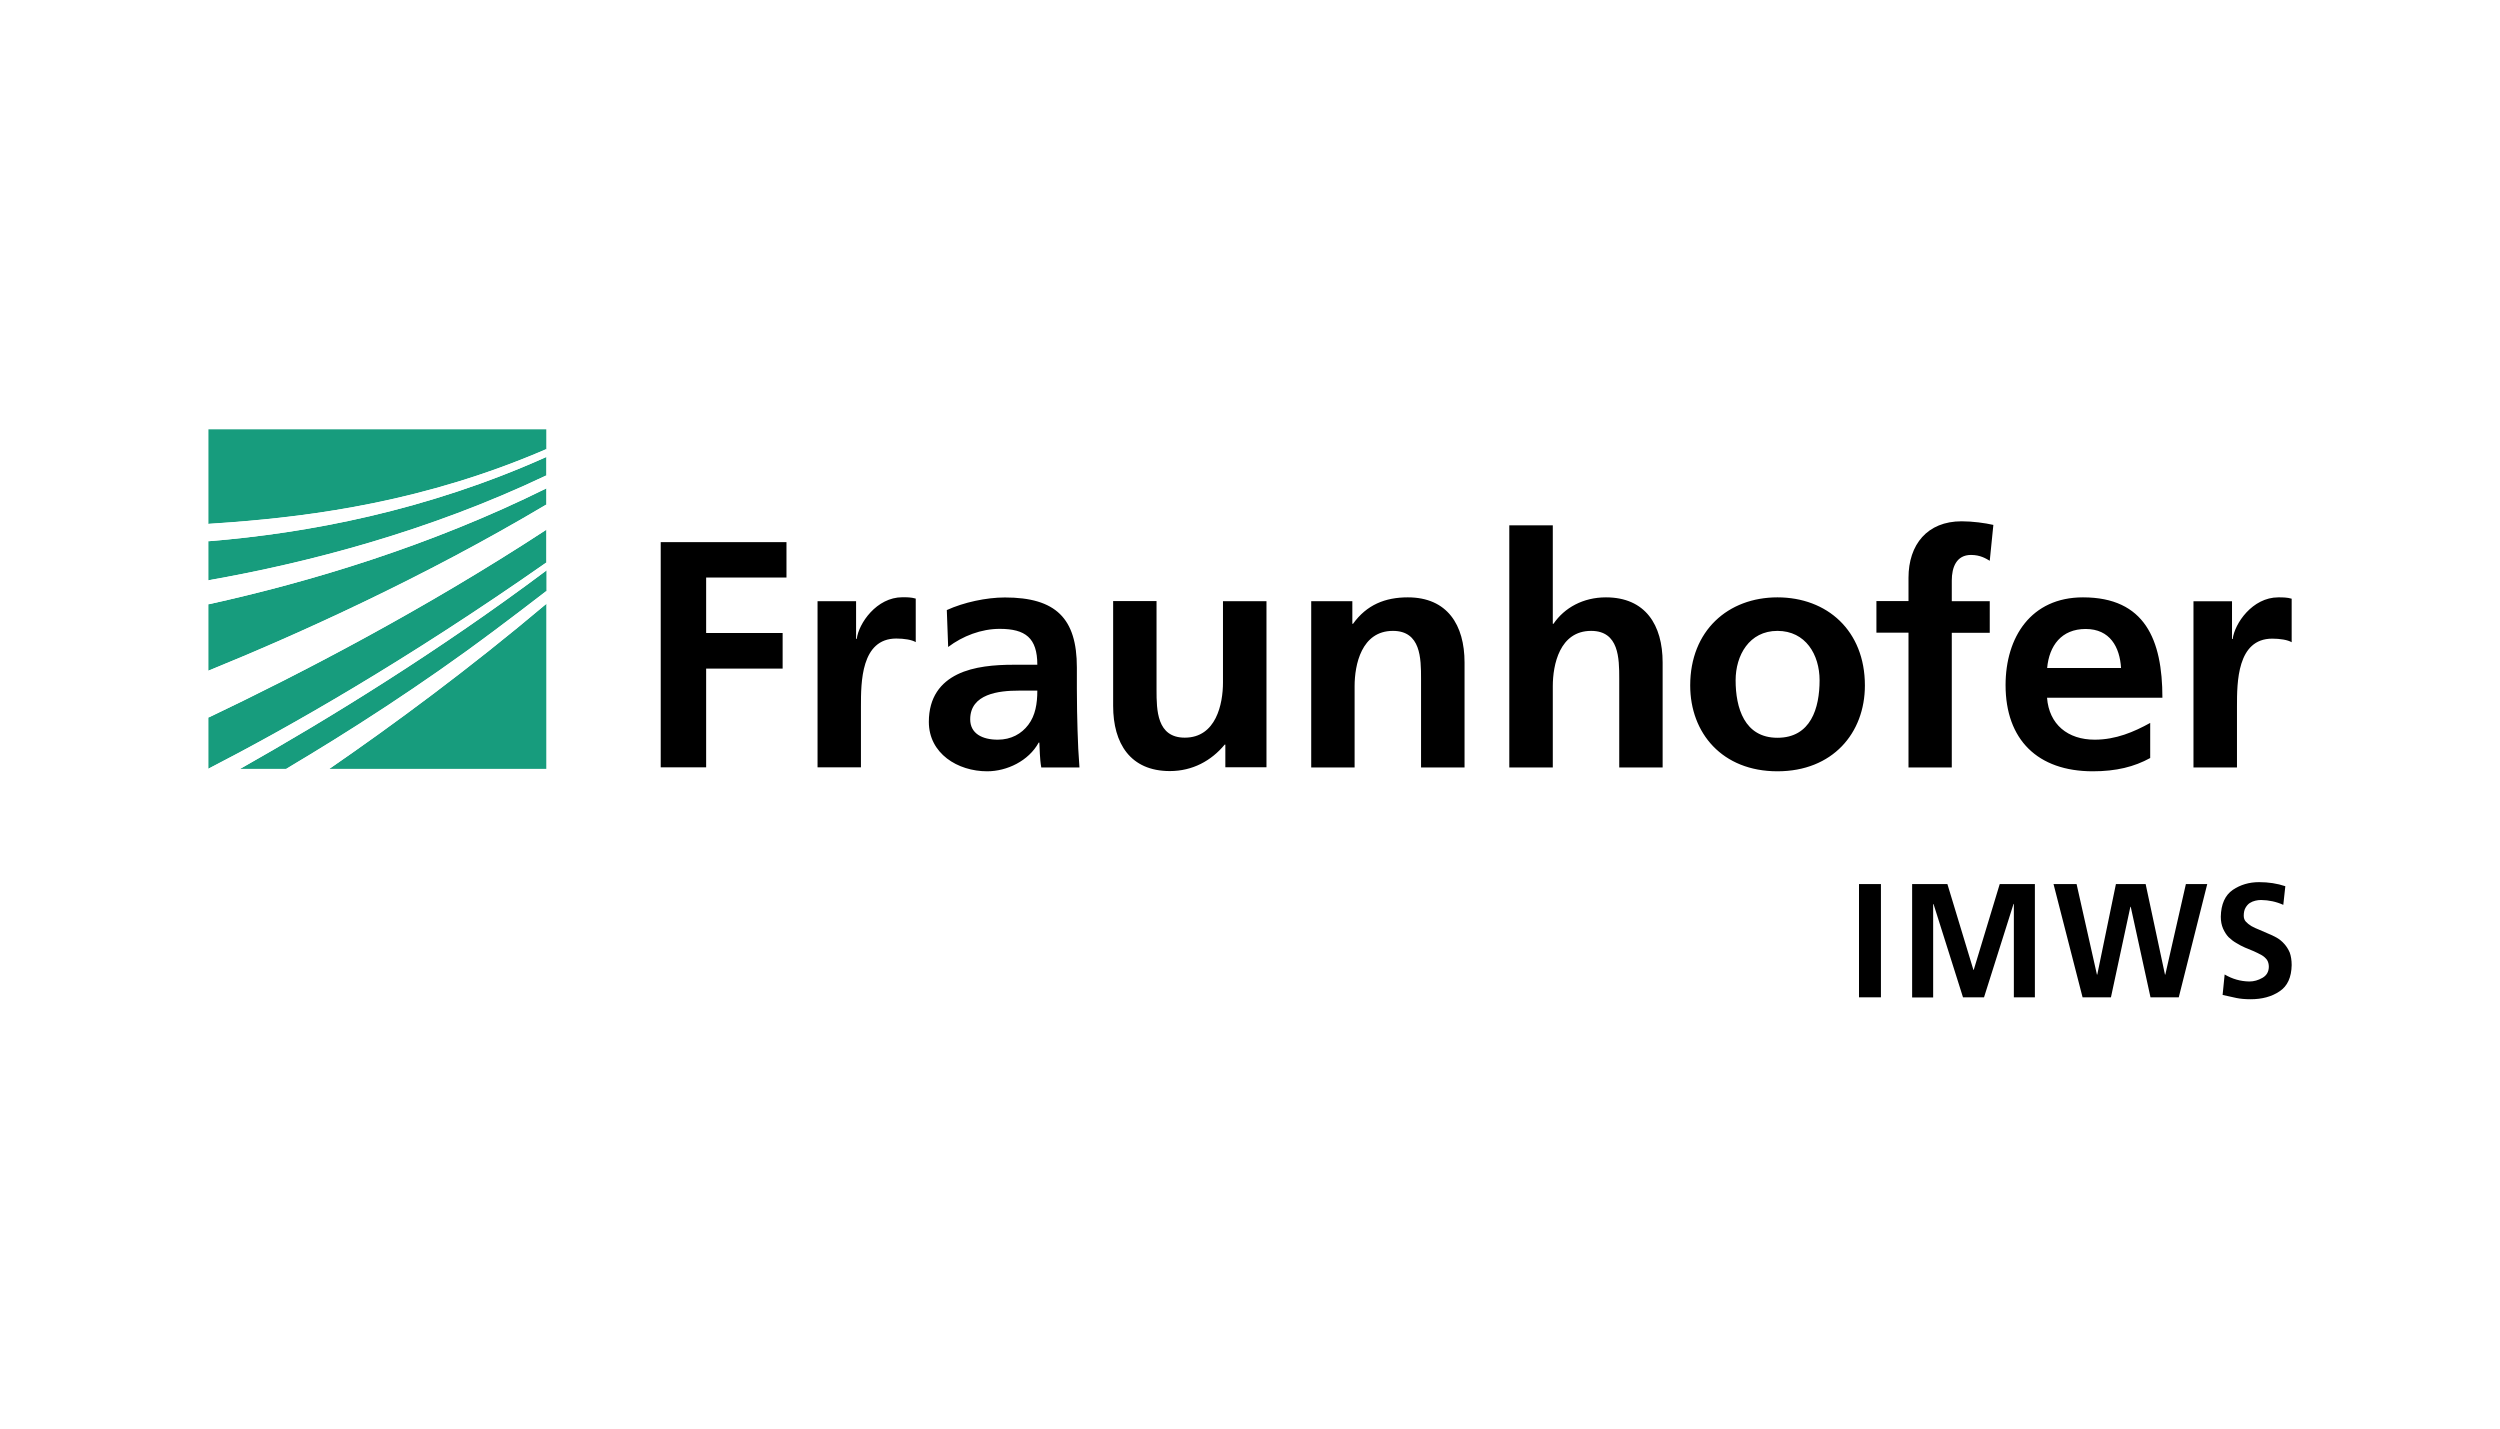
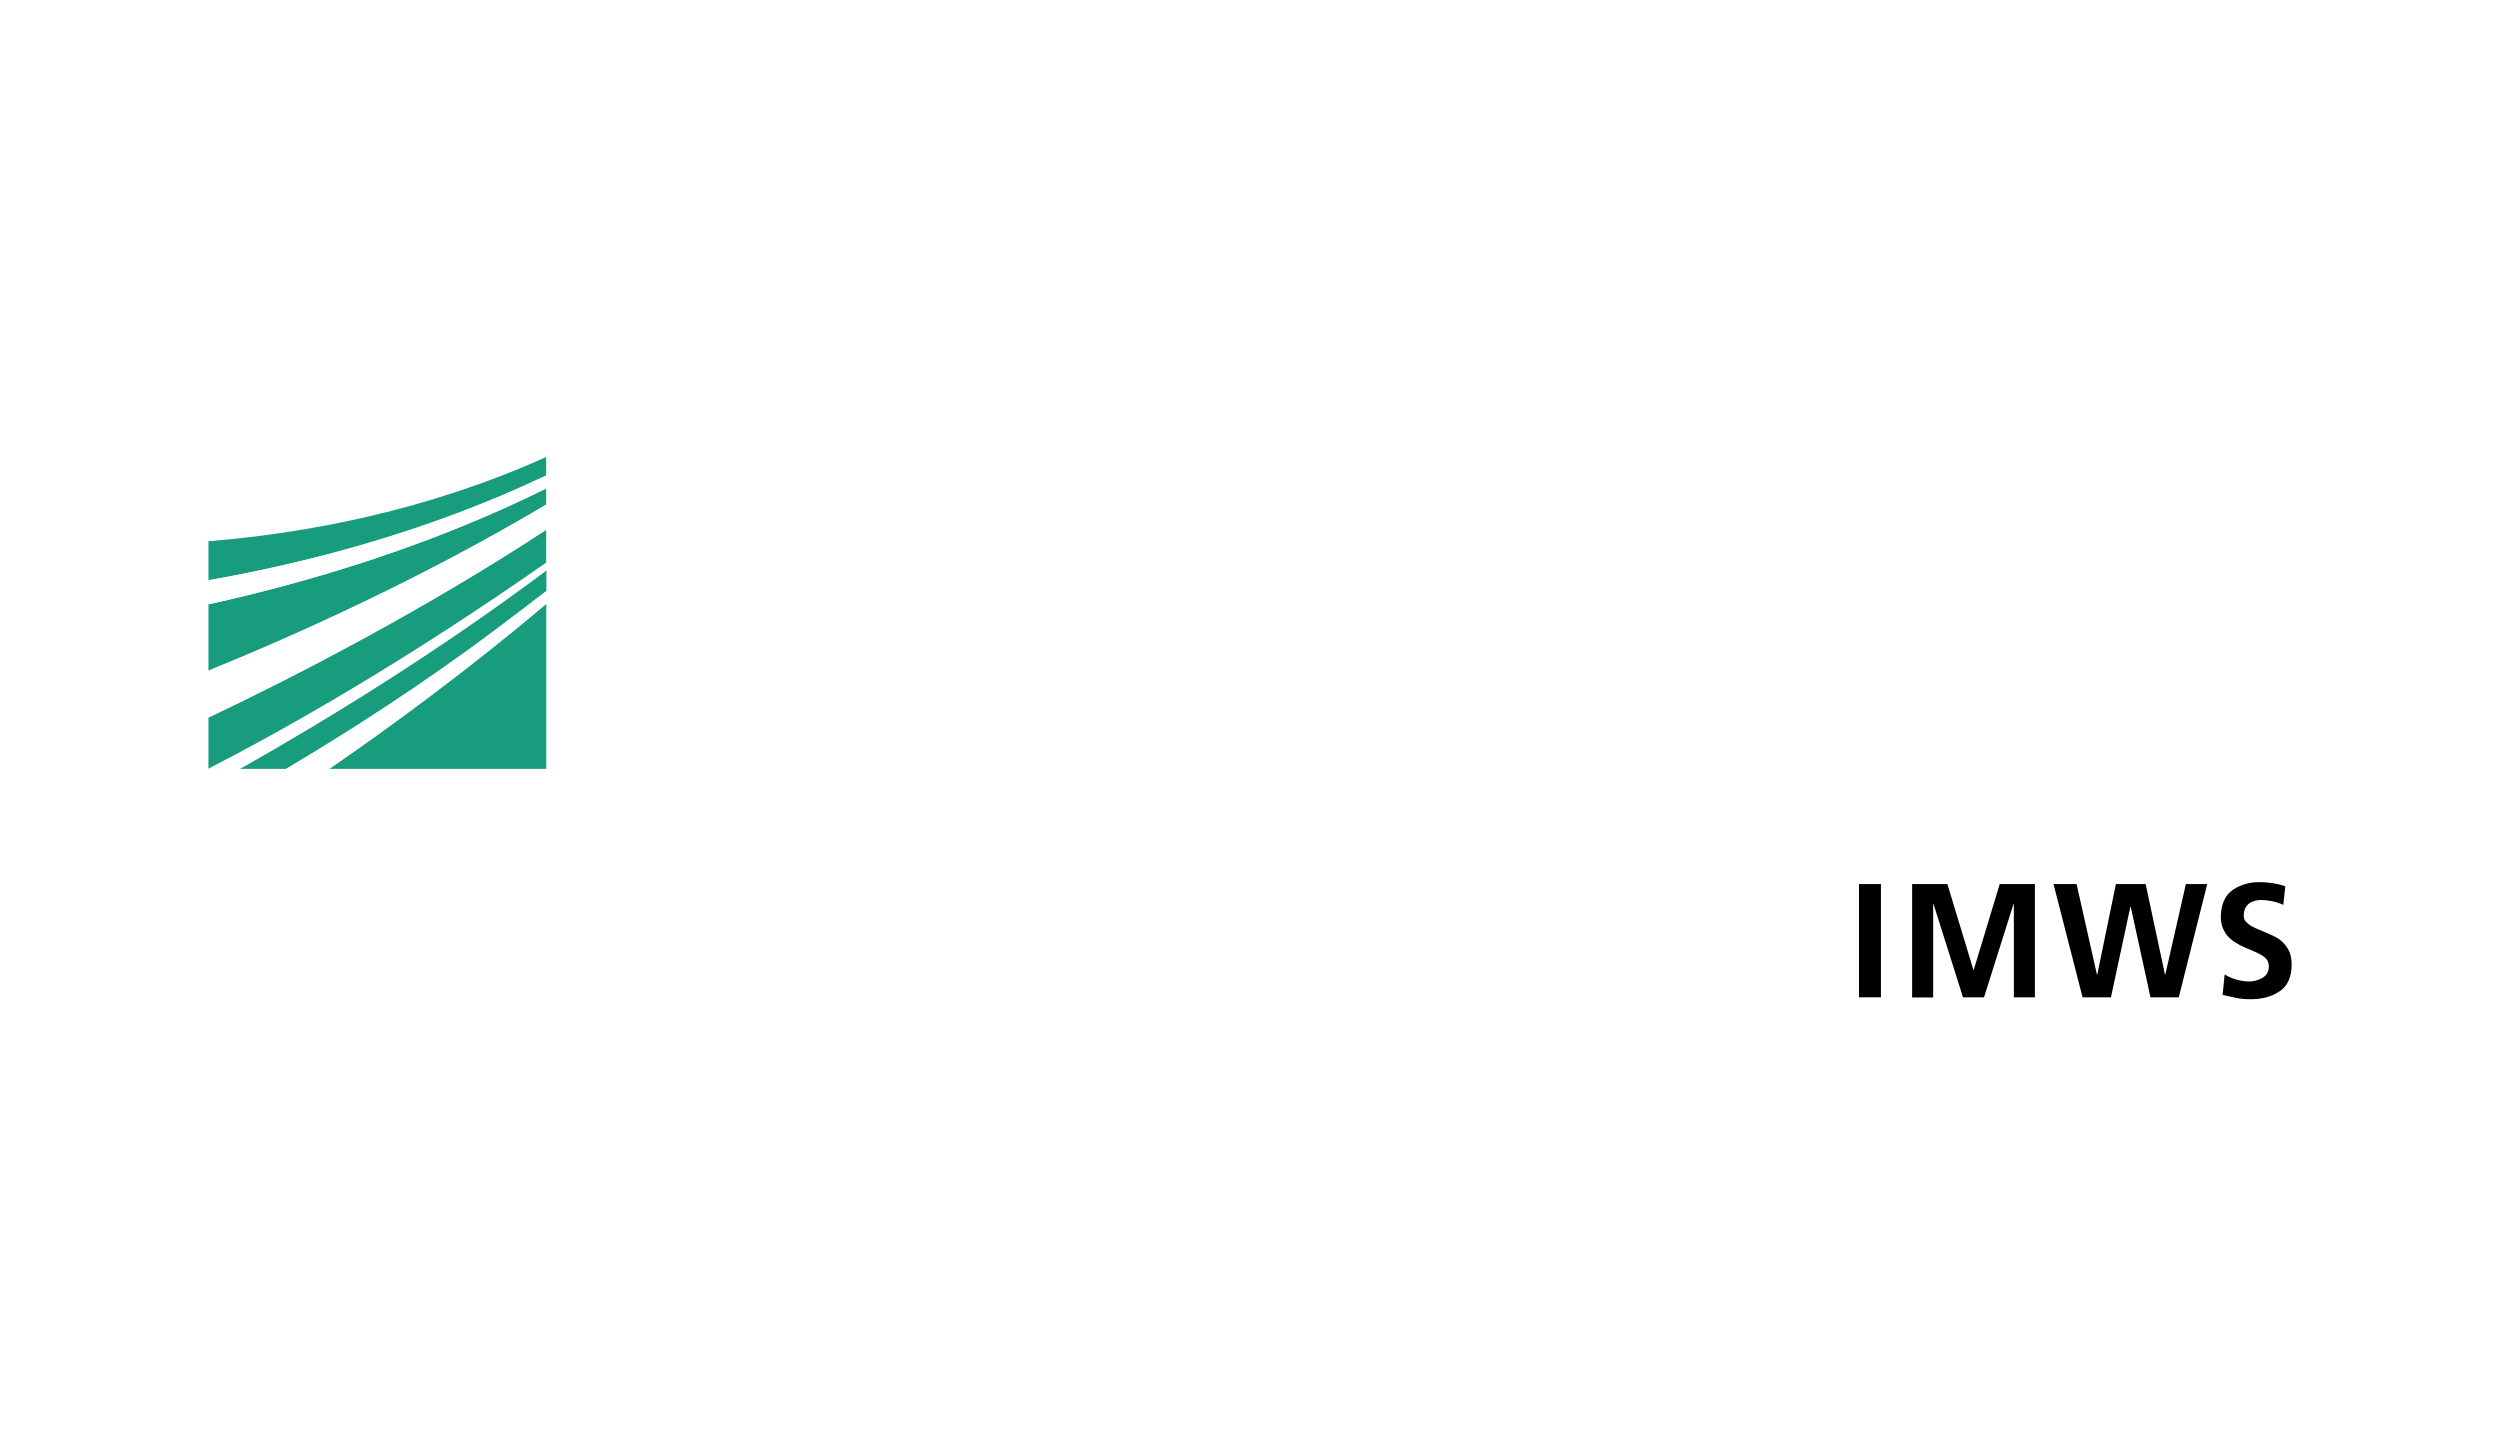
<svg xmlns="http://www.w3.org/2000/svg" width="210" height="120" viewBox="0 0 210 120" fill="none">
  <rect width="210" height="120" fill="white" />
  <path d="M17.509 64.567C24.259 61.093 34.143 55.472 45.878 47.259V44.506C35.548 51.266 25.047 56.687 17.509 60.276V64.567Z" fill="#179C7D" />
  <path d="M17.509 56.336C25.028 53.279 35.529 48.541 45.878 42.389V41.031C36.146 45.854 26.035 48.883 17.509 50.763V56.346V56.336Z" fill="#179C7D" />
  <path d="M45.888 64.584V50.723C39.432 56.172 33.033 60.882 27.659 64.584H45.888Z" fill="#179C7D" />
  <path d="M24.032 64.586C29.131 61.558 35.331 57.608 41.502 52.984C42.945 51.902 44.407 50.791 45.898 49.642V47.924C36.764 54.769 27.45 60.475 20.168 64.586H24.042H24.032Z" fill="#179C7D" />
  <path d="M17.509 48.739C25.807 47.277 35.956 44.657 45.878 39.938V38.391C35.88 42.882 25.873 44.78 17.509 45.464V48.739Z" fill="#179C7D" />
-   <path d="M17.509 36.065V44.011C18.126 43.973 18.762 43.926 19.408 43.878C26.31 43.347 35.719 42.131 45.887 37.736V36.065H17.518H17.509Z" fill="#179C7D" />
-   <path d="M17.509 44.012V45.465C25.874 44.79 35.881 42.882 45.879 38.391V37.727C35.72 42.122 26.301 43.338 19.399 43.869C18.753 43.917 18.127 43.964 17.5 44.002L17.509 44.012Z" fill="white" />
+   <path d="M17.509 44.012V45.465V37.727C35.72 42.122 26.301 43.338 19.399 43.869C18.753 43.917 18.127 43.964 17.5 44.002L17.509 44.012Z" fill="white" />
  <path d="M17.509 50.761C26.044 48.882 36.146 45.853 45.878 41.03V39.947C35.956 44.666 25.807 47.286 17.509 48.748V50.761Z" fill="white" />
  <path d="M17.509 60.276C25.047 56.687 35.548 51.256 45.878 44.506V42.389C35.52 48.55 25.019 53.279 17.509 56.336V60.276Z" fill="white" />
  <path d="M24.032 64.587H27.659C33.033 60.884 39.432 56.166 45.888 50.725V49.652C44.407 50.801 42.935 51.912 41.492 52.994C35.321 57.618 29.13 61.568 24.023 64.597L24.032 64.587Z" fill="white" />
-   <path d="M17.509 64.585H20.158C27.44 60.474 36.754 54.768 45.887 47.922V47.258C34.152 55.47 24.269 61.091 17.518 64.566L17.509 64.585Z" fill="white" />
-   <path d="M184.261 64.468H187.906V59.345C187.906 57.342 187.906 53.646 190.867 53.646C191.522 53.646 192.177 53.75 192.5 53.949V50.291C192.12 50.178 191.731 50.178 191.38 50.178C189.197 50.178 187.707 52.38 187.545 53.675H187.489V50.509H184.252V64.477L184.261 64.468ZM180.617 60.725C179.25 61.481 177.731 62.133 175.956 62.133C173.697 62.133 172.122 60.858 171.951 58.608H181.642C181.642 53.731 180.171 50.178 174.969 50.178C170.613 50.178 168.468 53.514 168.468 57.55C168.468 62.133 171.163 64.789 175.795 64.789C177.76 64.789 179.278 64.411 180.617 63.674V60.716V60.725ZM171.96 56.113C172.131 54.242 173.156 52.834 175.197 52.834C177.238 52.834 178.063 54.355 178.168 56.113H171.96ZM160.305 64.468H163.95V53.155H167.139V50.499H163.95V48.76C163.95 47.673 164.329 46.615 165.563 46.615C166.351 46.615 166.816 46.917 167.139 47.106L167.443 44.092C166.74 43.931 165.696 43.789 164.775 43.789C161.89 43.789 160.314 45.745 160.314 48.533V50.49H157.619V53.145H160.314V64.458L160.305 64.468ZM145.792 57.143C145.792 55.055 146.931 52.994 149.304 52.994C151.677 52.994 152.845 54.998 152.845 57.143C152.845 59.478 152.114 61.973 149.304 61.973C146.523 61.973 145.792 59.449 145.792 57.143ZM141.977 57.578C141.977 61.585 144.672 64.789 149.304 64.789C153.936 64.789 156.651 61.585 156.651 57.578C156.651 52.966 153.471 50.178 149.304 50.178C145.166 50.178 141.977 52.966 141.977 57.578ZM126.781 64.468H130.435V57.635C130.435 55.849 131.005 52.994 133.653 52.994C135.997 52.994 136.016 55.3 136.016 57.011V64.468H139.661V55.65C139.661 52.503 138.218 50.178 134.896 50.178C132.988 50.178 131.413 51.047 130.492 52.399H130.435V44.129H126.781V64.468ZM110.142 64.468H113.787V57.635C113.787 55.849 114.357 52.994 117.005 52.994C119.349 52.994 119.368 55.3 119.368 57.011V64.468H123.022V55.65C123.022 52.503 121.58 50.178 118.258 50.178C116.35 50.178 114.803 50.802 113.654 52.399H113.597V50.499H110.142V64.468ZM106.384 50.499H102.73V57.332C102.73 59.118 102.16 61.963 99.522 61.963C97.177 61.963 97.149 59.657 97.149 57.947V50.49H93.504V59.298C93.504 62.445 94.947 64.77 98.269 64.77C100.176 64.77 101.752 63.901 102.872 62.549H102.929V64.449H106.384V50.48V50.499ZM81.497 60.423C81.497 58.277 83.918 58.013 85.559 58.013H87.135C87.135 59.1 86.974 60.101 86.376 60.886C85.806 61.642 84.933 62.133 83.813 62.133C82.503 62.133 81.497 61.614 81.497 60.423ZM79.646 54.346C80.871 53.42 82.427 52.824 83.974 52.824C86.129 52.824 87.135 53.58 87.135 55.839H85.123C83.595 55.839 81.801 55.971 80.415 56.652C79.029 57.332 78.023 58.551 78.023 60.64C78.023 63.296 80.444 64.789 82.921 64.789C84.582 64.789 86.404 63.92 87.249 62.379H87.306C87.334 62.814 87.334 63.731 87.467 64.468H90.675C90.59 63.381 90.543 62.407 90.514 61.349C90.486 60.319 90.457 59.26 90.457 57.852V56.066C90.457 51.945 88.692 50.187 84.411 50.187C82.854 50.187 80.956 50.594 79.532 51.246L79.646 54.365V54.346ZM68.674 64.458H72.319V59.336C72.319 57.332 72.319 53.637 75.29 53.637C75.945 53.637 76.6 53.741 76.922 53.939V50.282C76.543 50.168 76.163 50.169 75.802 50.169C73.629 50.169 72.129 52.37 71.968 53.665H71.911V50.499H68.674V64.468V64.458ZM55.5 64.458H59.316V56.16H65.741V53.174H59.316V48.514H66.064V45.538H55.5V64.468V64.458Z" fill="black" />
  <path d="M172.496 74.262H174.433L176.142 81.867H176.17L177.737 74.262H180.234L181.858 81.867H181.886L183.614 74.262H185.408L183.016 83.775H180.642L178.981 76.17H178.952L177.319 83.775H174.936L172.496 74.262Z" fill="black" />
  <path d="M189.927 75.6C189.765 75.6 189.614 75.619 189.452 75.657C189.281 75.695 189.129 75.761 188.977 75.856C188.835 75.951 188.721 76.084 188.617 76.264C188.522 76.435 188.474 76.654 188.474 76.919C188.474 77.119 188.531 77.29 188.655 77.423C188.778 77.556 188.93 77.679 189.12 77.793C189.319 77.907 189.538 78.002 189.775 78.097C190.003 78.192 190.25 78.296 190.497 78.41C190.753 78.514 191 78.628 191.237 78.761C191.484 78.904 191.702 79.084 191.883 79.293C192.063 79.492 192.215 79.73 192.338 80.015C192.443 80.309 192.5 80.66 192.5 81.069C192.481 82.094 192.149 82.834 191.484 83.271C190.829 83.717 190.012 83.936 189.053 83.936C188.579 83.936 188.18 83.898 187.857 83.831C187.525 83.765 187.136 83.679 186.699 83.575L186.87 81.856C187.515 82.236 188.208 82.436 188.949 82.445C189.329 82.445 189.689 82.341 190.041 82.141C190.392 81.942 190.572 81.638 190.582 81.22C190.582 80.993 190.535 80.803 190.43 80.632C190.307 80.47 190.155 80.328 189.965 80.224C189.566 80.005 189.101 79.796 188.579 79.597C188.322 79.483 188.085 79.359 187.857 79.217C187.62 79.084 187.401 78.913 187.202 78.723C187.012 78.524 186.86 78.277 186.737 78.002C186.613 77.717 186.547 77.385 186.547 77.005C186.566 75.951 186.908 75.192 187.563 74.745C188.199 74.318 188.93 74.1 189.765 74.1C190.553 74.1 191.285 74.213 191.968 74.441L191.797 76.008C191.209 75.742 190.582 75.609 189.927 75.6Z" fill="black" />
  <path d="M156.156 74.262H157.998V83.775H156.156V74.262Z" fill="black" />
  <path d="M160.629 74.262H163.581L165.765 81.468H165.794L167.977 74.262H170.93V83.775H169.164V75.933H169.136L166.658 83.775H164.892L162.414 75.933L162.385 75.961V83.785H160.619V74.271L160.629 74.262Z" fill="black" />
</svg>